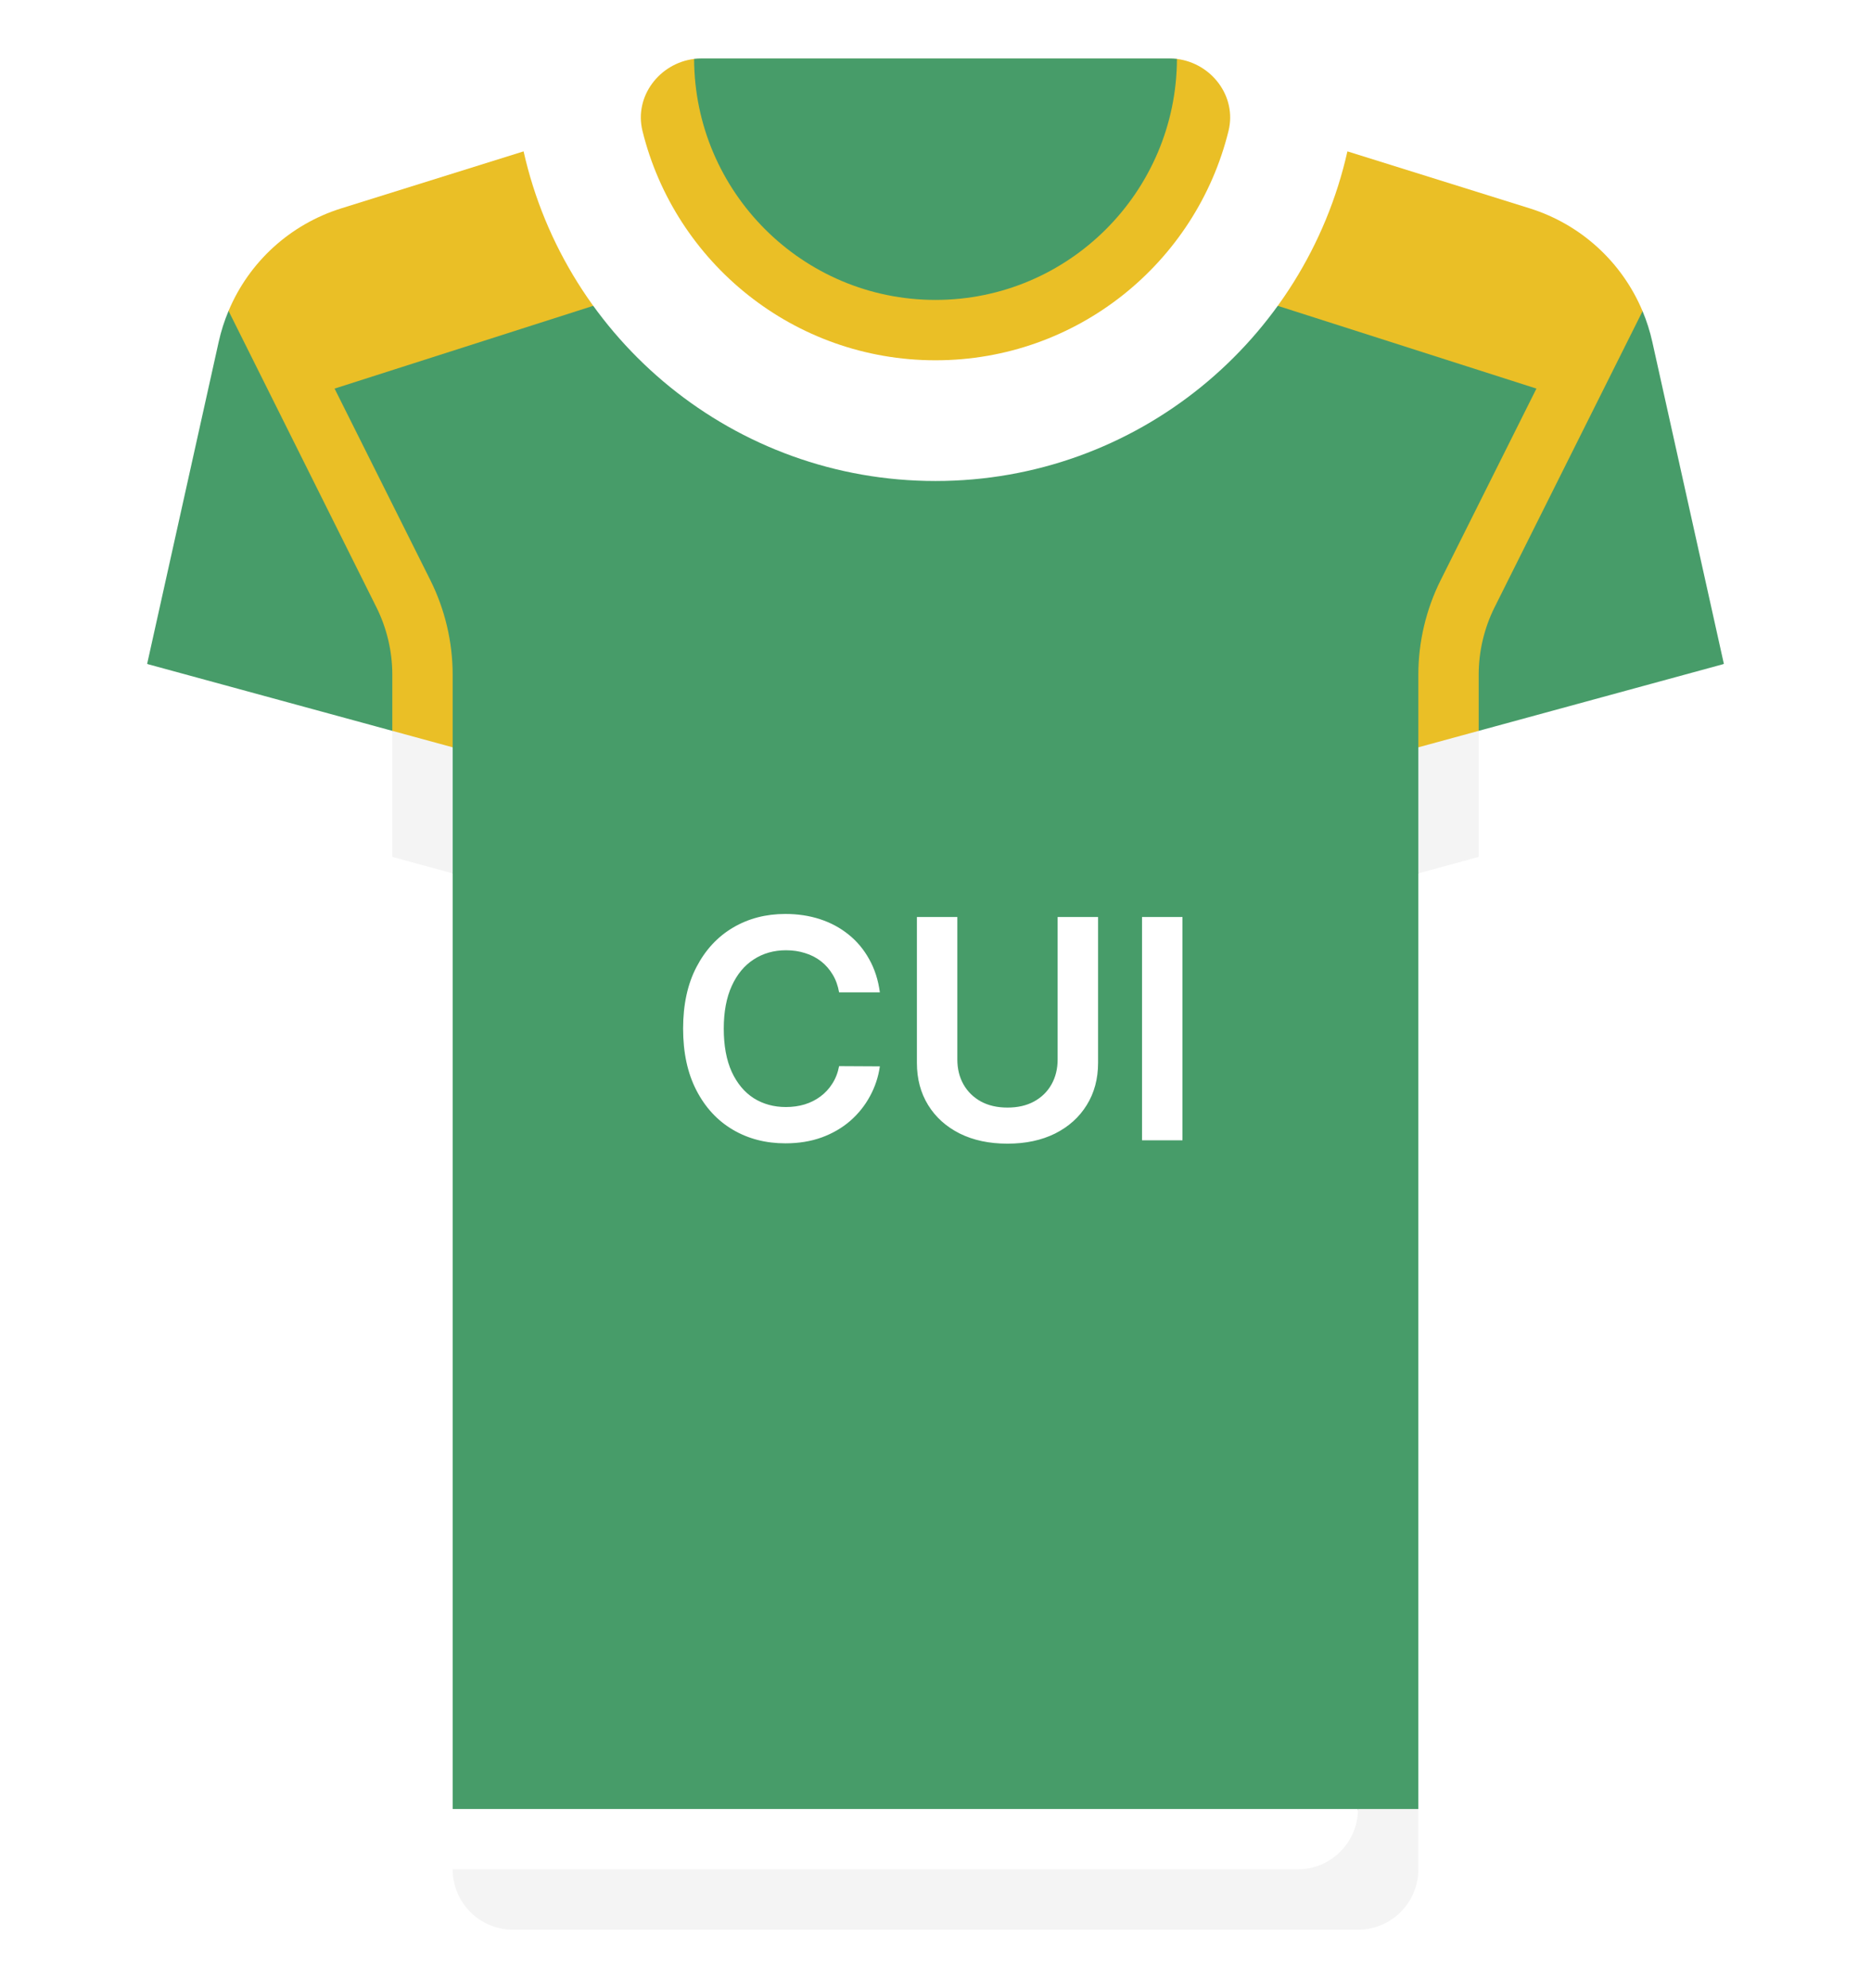
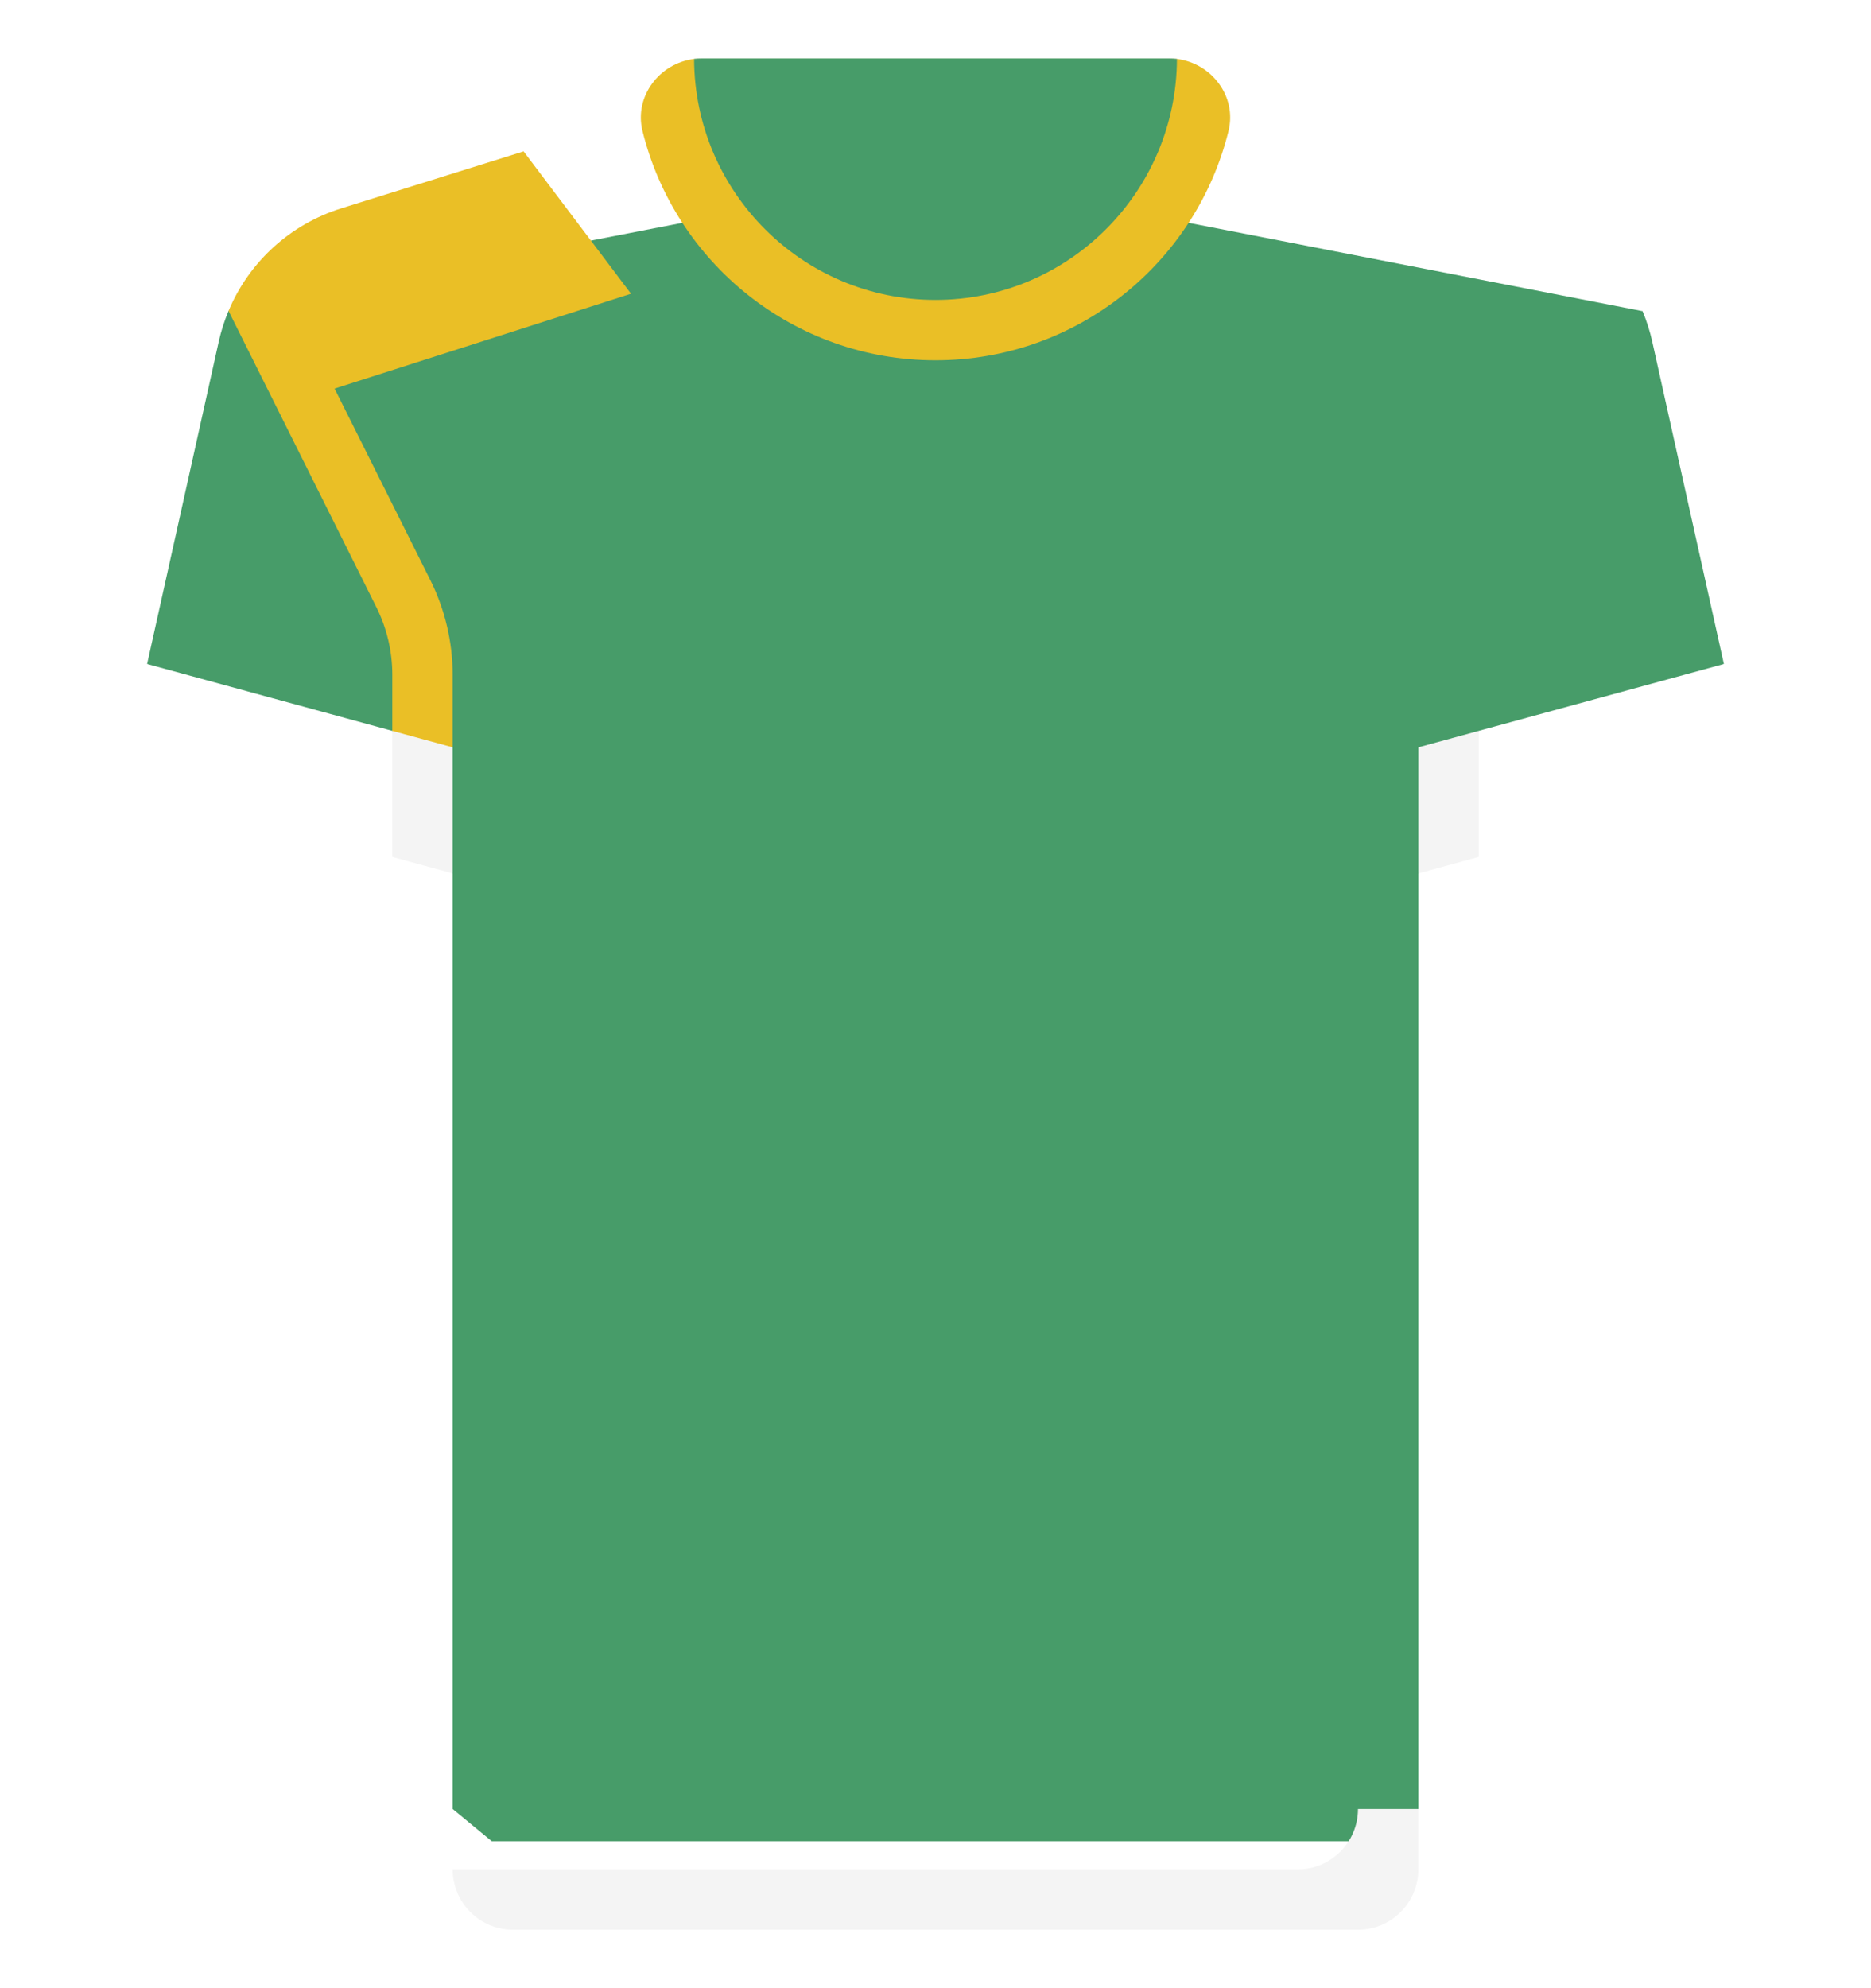
<svg xmlns="http://www.w3.org/2000/svg" width="512" height="544" viewBox="0 0 512 544" fill="none">
  <g filter="url(#filter0_d_3_184)">
    <path d="M452.156 93.54C451.51 90.635 450.613 87.826 449.486 85.136L313.806 58.748H198.194L62.542 85.071C61.402 87.78 60.495 90.612 59.845 93.54L40.259 181.675L123.872 238.968V494.968L134.567 503.779H376.304L388.13 494.968V238.968L471.743 181.675L452.156 93.54Z" fill="#479C69" />
-     <path d="M388.129 184.601V204.478L404.645 211.219V184.601C404.645 178.222 406.153 171.839 409.008 166.133L449.486 85.136C443.898 71.781 432.665 61.401 418.567 56.996L368.72 41.419L339.324 80.373L420.445 106.325L394.234 158.747C390.242 166.73 388.129 175.669 388.129 184.601Z" fill="#EABF26" />
    <path d="M123.871 184.601V204.478L107.355 209.698V184.601C107.355 178.222 105.847 171.839 102.992 166.133L62.542 85.071C68.13 71.716 79.336 61.401 93.434 56.995L143.281 41.418L172.677 80.372L91.555 106.324L117.766 158.746C121.758 166.73 123.871 175.669 123.871 184.601Z" fill="#EABF26" />
-     <path d="M313.806 24.258H198.194L143.281 41.418C154.875 93.025 200.893 131.613 256 131.613C311.107 131.613 357.126 93.025 368.719 41.418L313.806 24.258Z" fill="white" />
    <path d="M322.073 16.128L189.94 16.126C180.496 17.291 173.48 26.354 175.814 35.826C184.693 71.859 217.226 98.581 255.999 98.581C294.772 98.581 327.305 71.859 336.185 35.826C338.519 26.358 331.51 17.299 322.073 16.128Z" fill="#EABF26" />
    <path d="M404.645 234.463L463.774 218.337C472.28 216.017 477.464 207.426 475.551 198.82L471.741 181.675L404.645 199.974L397.153 218.169L404.645 234.463Z" fill="white" />
    <path d="M107.355 234.463L48.226 218.337C39.72 216.017 34.536 207.426 36.449 198.82L40.259 181.675L107.355 199.974L114.801 219.038L107.355 234.463Z" fill="white" />
    <path d="M404.645 199.973L388.129 204.478V238.968L404.645 234.463V199.973Z" fill="#F4F4F4" />
    <path d="M107.355 234.463L123.871 238.968V204.478L107.355 199.973V234.463Z" fill="#F4F4F4" />
    <path d="M320.004 16H191.996C191.291 16 190.622 16.041 189.94 16.126C190.069 52.504 219.592 82.064 255.999 82.064C292.406 82.064 321.943 52.505 322.071 16.127C321.391 16.042 320.708 16 320.004 16Z" fill="#479C69" />
-     <path d="M123.871 494.968V511.484L134.783 520.503H376.737L371.613 494.968H123.871Z" fill="white" />
    <path d="M140.387 528H371.613C380.735 528 388.129 520.605 388.129 511.484V494.968H371.613C371.613 504.09 364.218 511.484 355.097 511.484H123.871C123.871 520.605 131.266 528 140.387 528Z" fill="#F4F4F4" />
-     <path d="M240.776 271.521H229.619C229.301 269.692 228.715 268.071 227.86 266.659C227.004 265.227 225.941 264.014 224.668 263.02C223.395 262.026 221.943 261.28 220.313 260.783C218.702 260.266 216.962 260.007 215.093 260.007C211.771 260.007 208.828 260.842 206.263 262.513C203.698 264.163 201.689 266.589 200.237 269.791C198.786 272.973 198.06 276.861 198.06 281.455C198.06 286.128 198.786 290.065 200.237 293.267C201.709 296.449 203.718 298.855 206.263 300.486C208.828 302.097 211.762 302.902 215.063 302.902C216.892 302.902 218.602 302.663 220.193 302.186C221.804 301.689 223.246 300.963 224.519 300.009C225.811 299.054 226.895 297.881 227.77 296.489C228.665 295.097 229.281 293.506 229.619 291.716L240.776 291.776C240.358 294.679 239.453 297.403 238.061 299.949C236.689 302.494 234.889 304.741 232.662 306.69C230.435 308.619 227.83 310.131 224.847 311.224C221.864 312.298 218.553 312.835 214.914 312.835C209.544 312.835 204.752 311.592 200.536 309.107C196.32 306.621 192.999 303.031 190.573 298.338C188.146 293.645 186.933 288.017 186.933 281.455C186.933 274.872 188.156 269.244 190.602 264.571C193.048 259.878 196.379 256.288 200.595 253.803C204.811 251.317 209.584 250.074 214.914 250.074C218.314 250.074 221.476 250.551 224.399 251.506C227.323 252.46 229.928 253.862 232.215 255.712C234.502 257.541 236.381 259.788 237.852 262.453C239.344 265.098 240.318 268.121 240.776 271.521ZM289.42 250.909H300.487V290.821C300.487 295.196 299.453 299.044 297.385 302.365C295.336 305.686 292.453 308.281 288.734 310.151C285.015 312 280.67 312.925 275.699 312.925C270.707 312.925 266.352 312 262.633 310.151C258.915 308.281 256.031 305.686 253.983 302.365C251.934 299.044 250.91 295.196 250.91 290.821V250.909H261.977V289.896C261.977 292.442 262.534 294.709 263.648 296.697C264.781 298.686 266.372 300.247 268.42 301.381C270.469 302.494 272.895 303.051 275.699 303.051C278.503 303.051 280.929 302.494 282.977 301.381C285.045 300.247 286.636 298.686 287.75 296.697C288.863 294.709 289.42 292.442 289.42 289.896V250.909ZM323.583 250.909V312H312.516V250.909H323.583Z" fill="white" />
  </g>
  <defs>
    <filter id="filter0_d_3_184" x="20.053" y="0" width="471.896" height="544" filterUnits="userSpaceOnUse" color-interpolation-filters="sRGB">
      <feFlood flood-opacity="0" result="BackgroundImageFix" />
      <feColorMatrix in="SourceAlpha" type="matrix" values="0 0 0 0 0 0 0 0 0 0 0 0 0 0 0 0 0 0 127 0" result="hardAlpha" />
      <feOffset />
      <feGaussianBlur stdDeviation="8" />
      <feComposite in2="hardAlpha" operator="out" />
      <feColorMatrix type="matrix" values="0 0 0 0 0 0 0 0 0 0 0 0 0 0 0 0 0 0 0.25 0" />
      <feBlend mode="normal" in2="BackgroundImageFix" result="effect1_dropShadow_3_184" />
      <feBlend mode="normal" in="SourceGraphic" in2="effect1_dropShadow_3_184" result="shape" />
    </filter>
  </defs>
</svg>